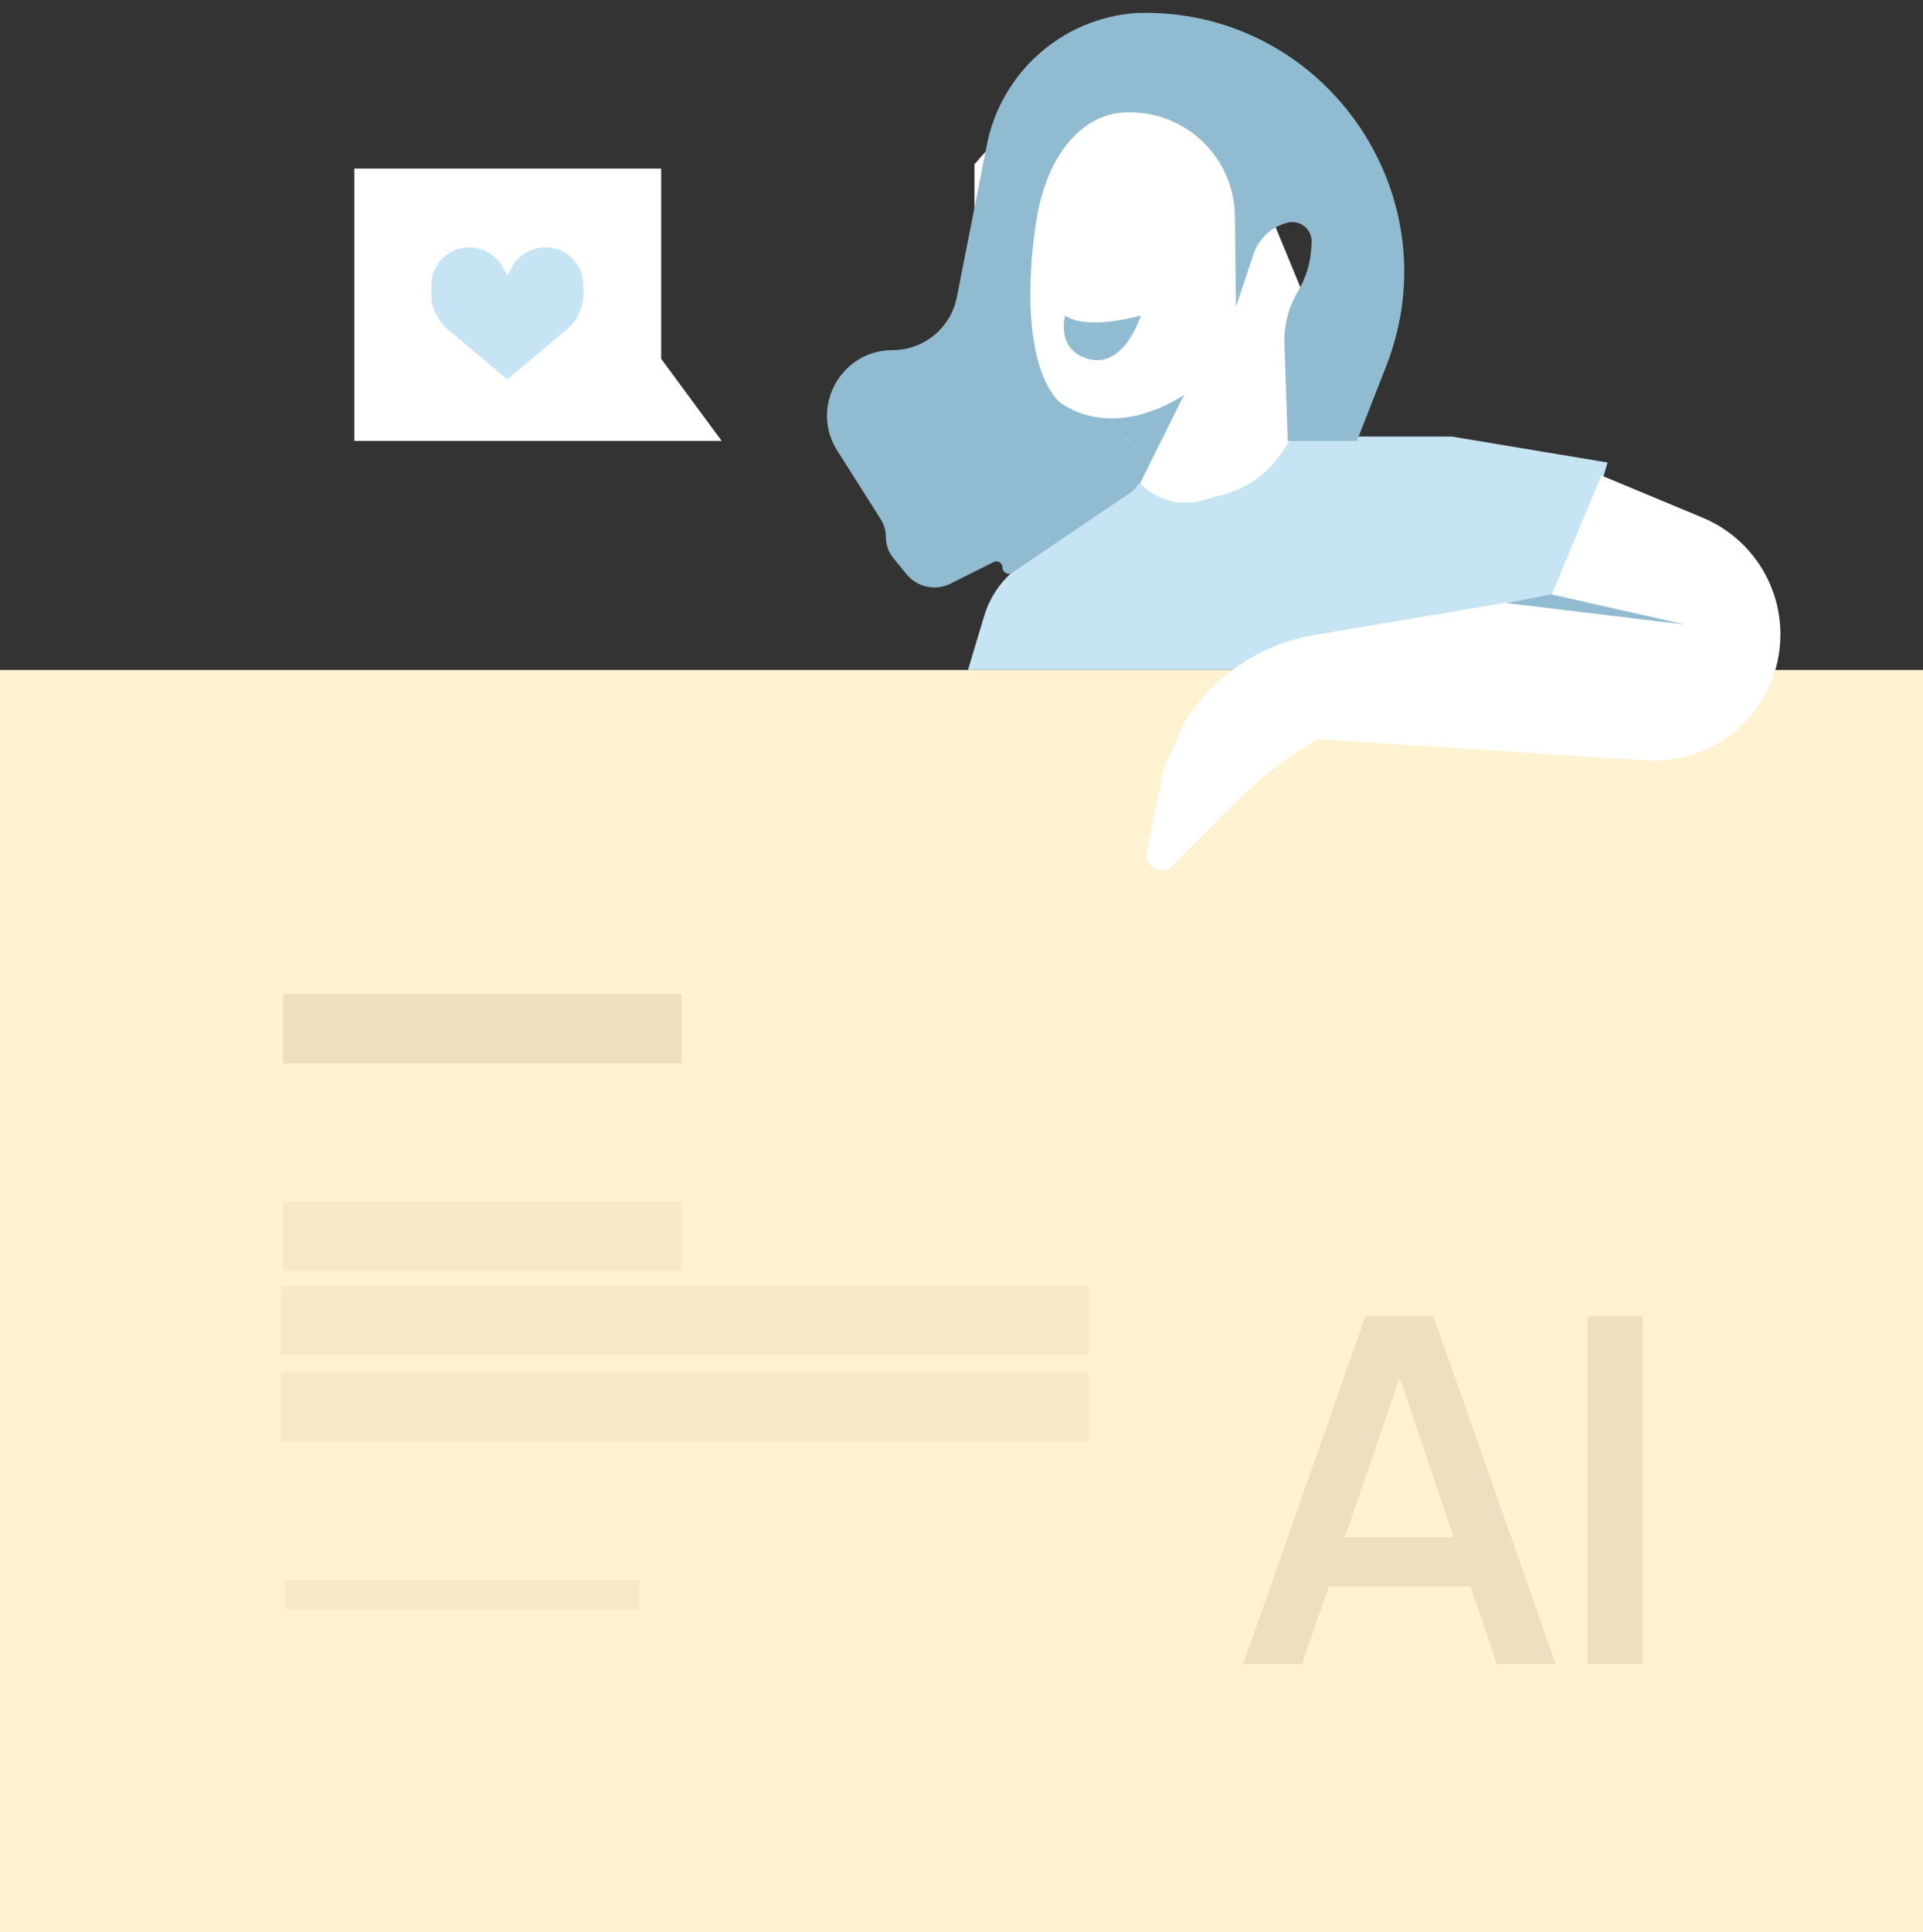
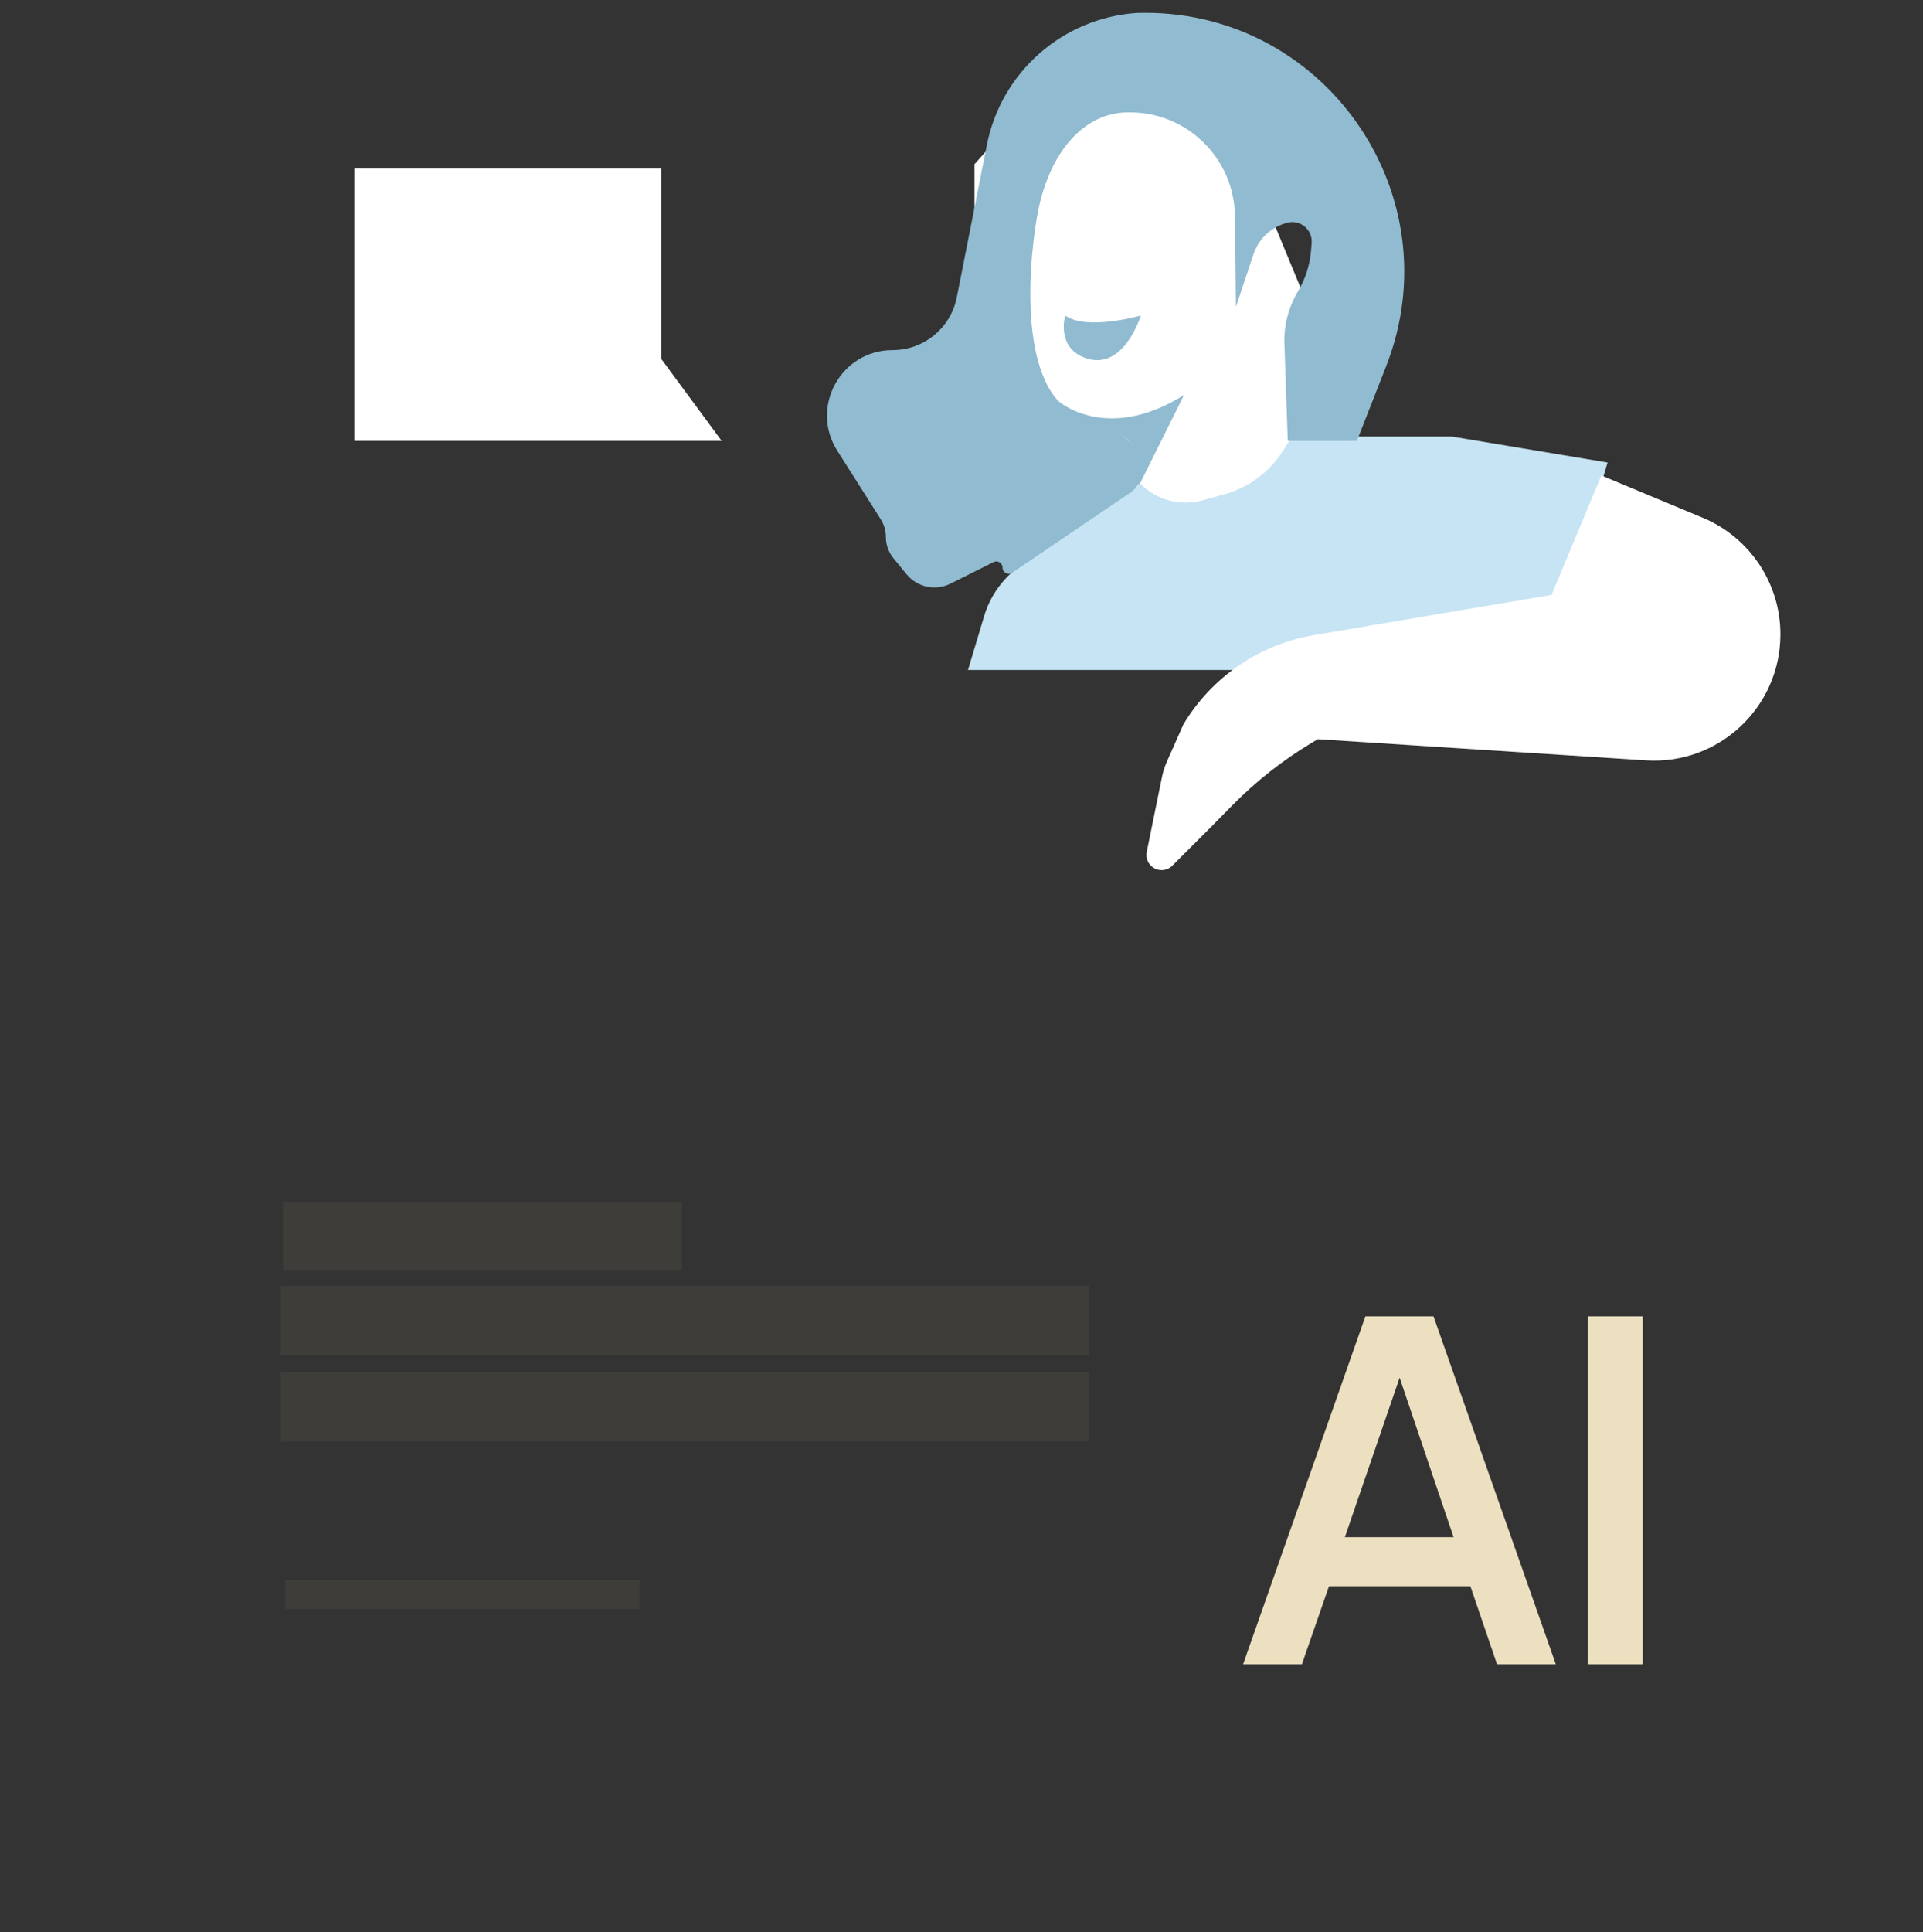
<svg xmlns="http://www.w3.org/2000/svg" width="445" height="447" viewBox="0 0 445 447" fill="none">
  <rect x="0" y="0" width="445" height="447" fill="#333333" stroke="none" />
  <path d="M245.5 15.5L225.5 38V104.5C225.5 110 229 106.5 245.5 123.5C262 140.5 251 126 252.5 126H282.5L303 116V92.5V71.5L293.5 48.5L274 24L245.5 15.5Z" fill="white" />
-   <rect width="445" height="292" transform="translate(0 155)" fill="#FFF2D1" />
  <rect opacity="0.1" x="65.473" y="278" width="92.306" height="15.976" fill="#A1967C" />
-   <rect opacity="0.2" x="65.473" y="230" width="92.306" height="15.976" fill="#A1967C" />
  <rect opacity="0.1" x="65" y="297.482" width="187" height="16" fill="#A1967C" />
  <rect opacity="0.1" x="65" y="317.482" width="187" height="16" fill="#A1967C" />
  <rect opacity="0.1" x="66" y="365.523" width="82.011" height="6.745" fill="#A1967C" />
  <path d="M287.666 385L315.962 304.54H331.73L360.026 385H346.418L340.262 366.964H307.538L301.274 385H287.666ZM311.21 355.624H336.374L322.118 313.504H325.682L311.21 355.624ZM367.412 385V304.54H380.156V385H367.412Z" fill="#ECE0C0" />
  <path d="M263.201 113.09L274 91.364C257.856 101.582 246.64 94.725 244 92C247 97.5 252.092 95.391 259.5 100.5C264.513 103.957 264.349 109.937 263.201 113.09L262.5 114.5C262.749 114.146 262.992 113.665 263.201 113.09Z" fill="#91BBD0" />
  <path d="M358 155L372 107L336 101H299L296.895 104.308C293.745 109.257 288.864 112.855 283.204 114.399L278.186 115.767C273.124 117.148 267.71 115.71 264 112L236.493 130.608C232.294 133.448 229.204 137.652 227.747 142.508L224 155H358Z" fill="#C6E4F3" />
  <path d="M314 102L320.759 84.765C336.481 44.673 306.041 1.581 263 3C245.887 4.18 231.693 16.69 228.371 33.519L221.411 68.783C220.01 75.883 213.784 81 206.548 81C194.603 81 187.356 94.177 193.753 104.264L203.799 120.106C204.583 121.343 205 122.778 205 124.243C205 126.026 205.617 127.754 206.746 129.134L209.786 132.85C212.25 135.861 216.472 136.764 219.952 135.024L229.935 130.033C230.883 129.558 232 130.248 232 131.309C232 132.454 233.28 133.133 234.228 132.491L261.542 113.988C262.498 113.34 263.271 112.457 263.788 111.424C266.867 105.266 258.473 98.035 251.724 96.67C235.508 93.389 237.754 62.727 240 50C242.645 35.011 251 26 261 26C274.493 25.725 285.621 36.508 285.769 50.004L286 71L290.055 58.835C291.266 55.201 294.251 52.437 297.967 51.508C300.935 50.766 303.758 53.15 303.523 56.2L303.39 57.936C303.133 61.266 302.083 64.528 300.365 67.392C298.187 71.021 297.078 75.251 297.223 79.48L298 102H314Z" fill="#91BBD0" />
  <path d="M153 39V83L167 102H153H82V39H153Z" fill="white" />
-   <path fill-rule="evenodd" clip-rule="evenodd" d="M116.227 61.646L117.4 63.7L118.574 61.646C120.14 58.906 123.053 57.216 126.208 57.216C131.064 57.216 135 61.152 135 66.008V67.963C135 71.133 133.6 74.141 131.175 76.183L117.4 87.784L103.625 76.183C101.2 74.141 99.801 71.133 99.801 67.963V66.008C99.801 61.152 103.737 57.216 108.593 57.216C111.748 57.216 114.661 58.906 116.227 61.646Z" fill="#C6E4F3" />
  <path fill-rule="evenodd" clip-rule="evenodd" d="M264 73C264 73 251.51 76.589 246.494 73C246.494 73 244.296 80.448 251.264 82.859C260.071 85.907 264 73 264 73Z" fill="#91BBD0" />
  <path d="M394.018 119.774L370.561 110L359.05 137.626L304.084 146.928C291.483 149.06 280.445 156.596 273.87 167.554L270.06 176.127C269.532 177.315 269.136 178.556 268.877 179.829L265.368 197.081C264.925 199.258 266.589 201.295 268.811 201.295C269.743 201.295 270.636 200.925 271.295 200.266L280.626 190.935L285.223 186.263C290.678 180.719 296.814 175.889 303.484 171.887L304.95 171.007L380.898 175.907C397.741 176.994 412 163.625 412 146.747C412 134.95 404.907 124.311 394.018 119.774Z" fill="white" />
-   <path d="M390 144.5L348.5 139.5L359 137.5L390 144.5Z" fill="#91BBD0" />
+   <path d="M390 144.5L348.5 139.5L390 144.5Z" fill="#91BBD0" />
</svg>